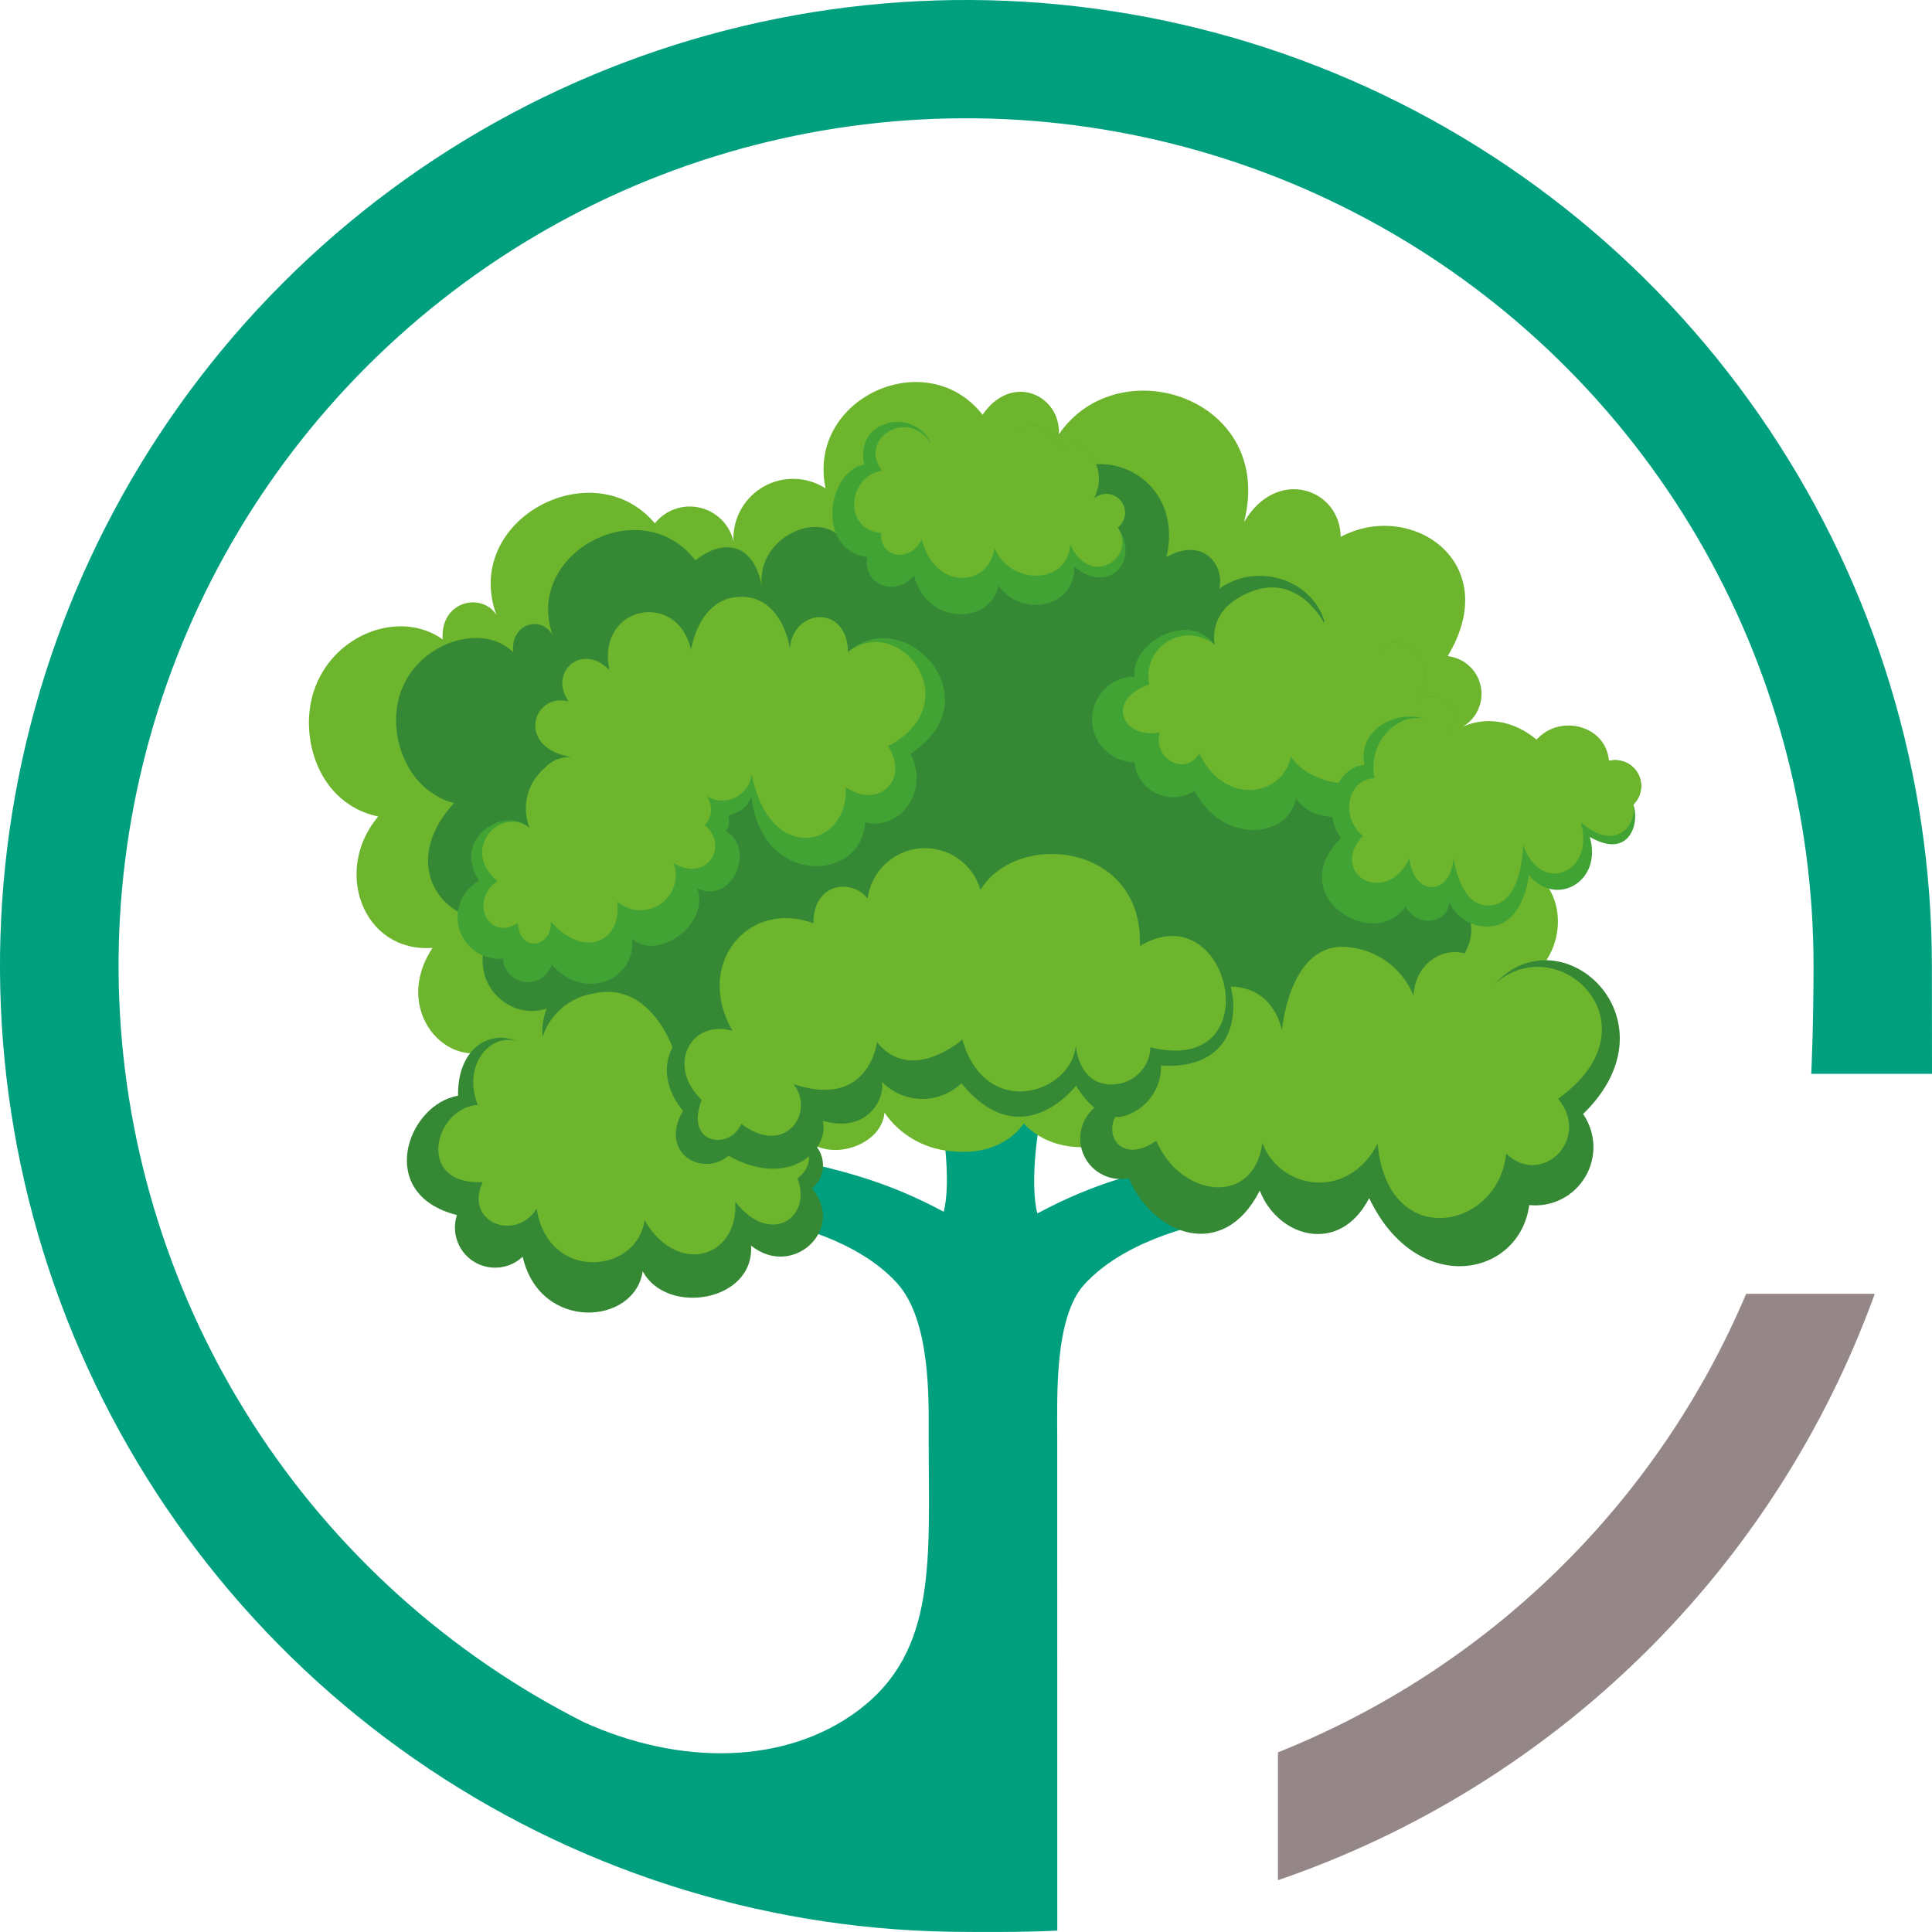
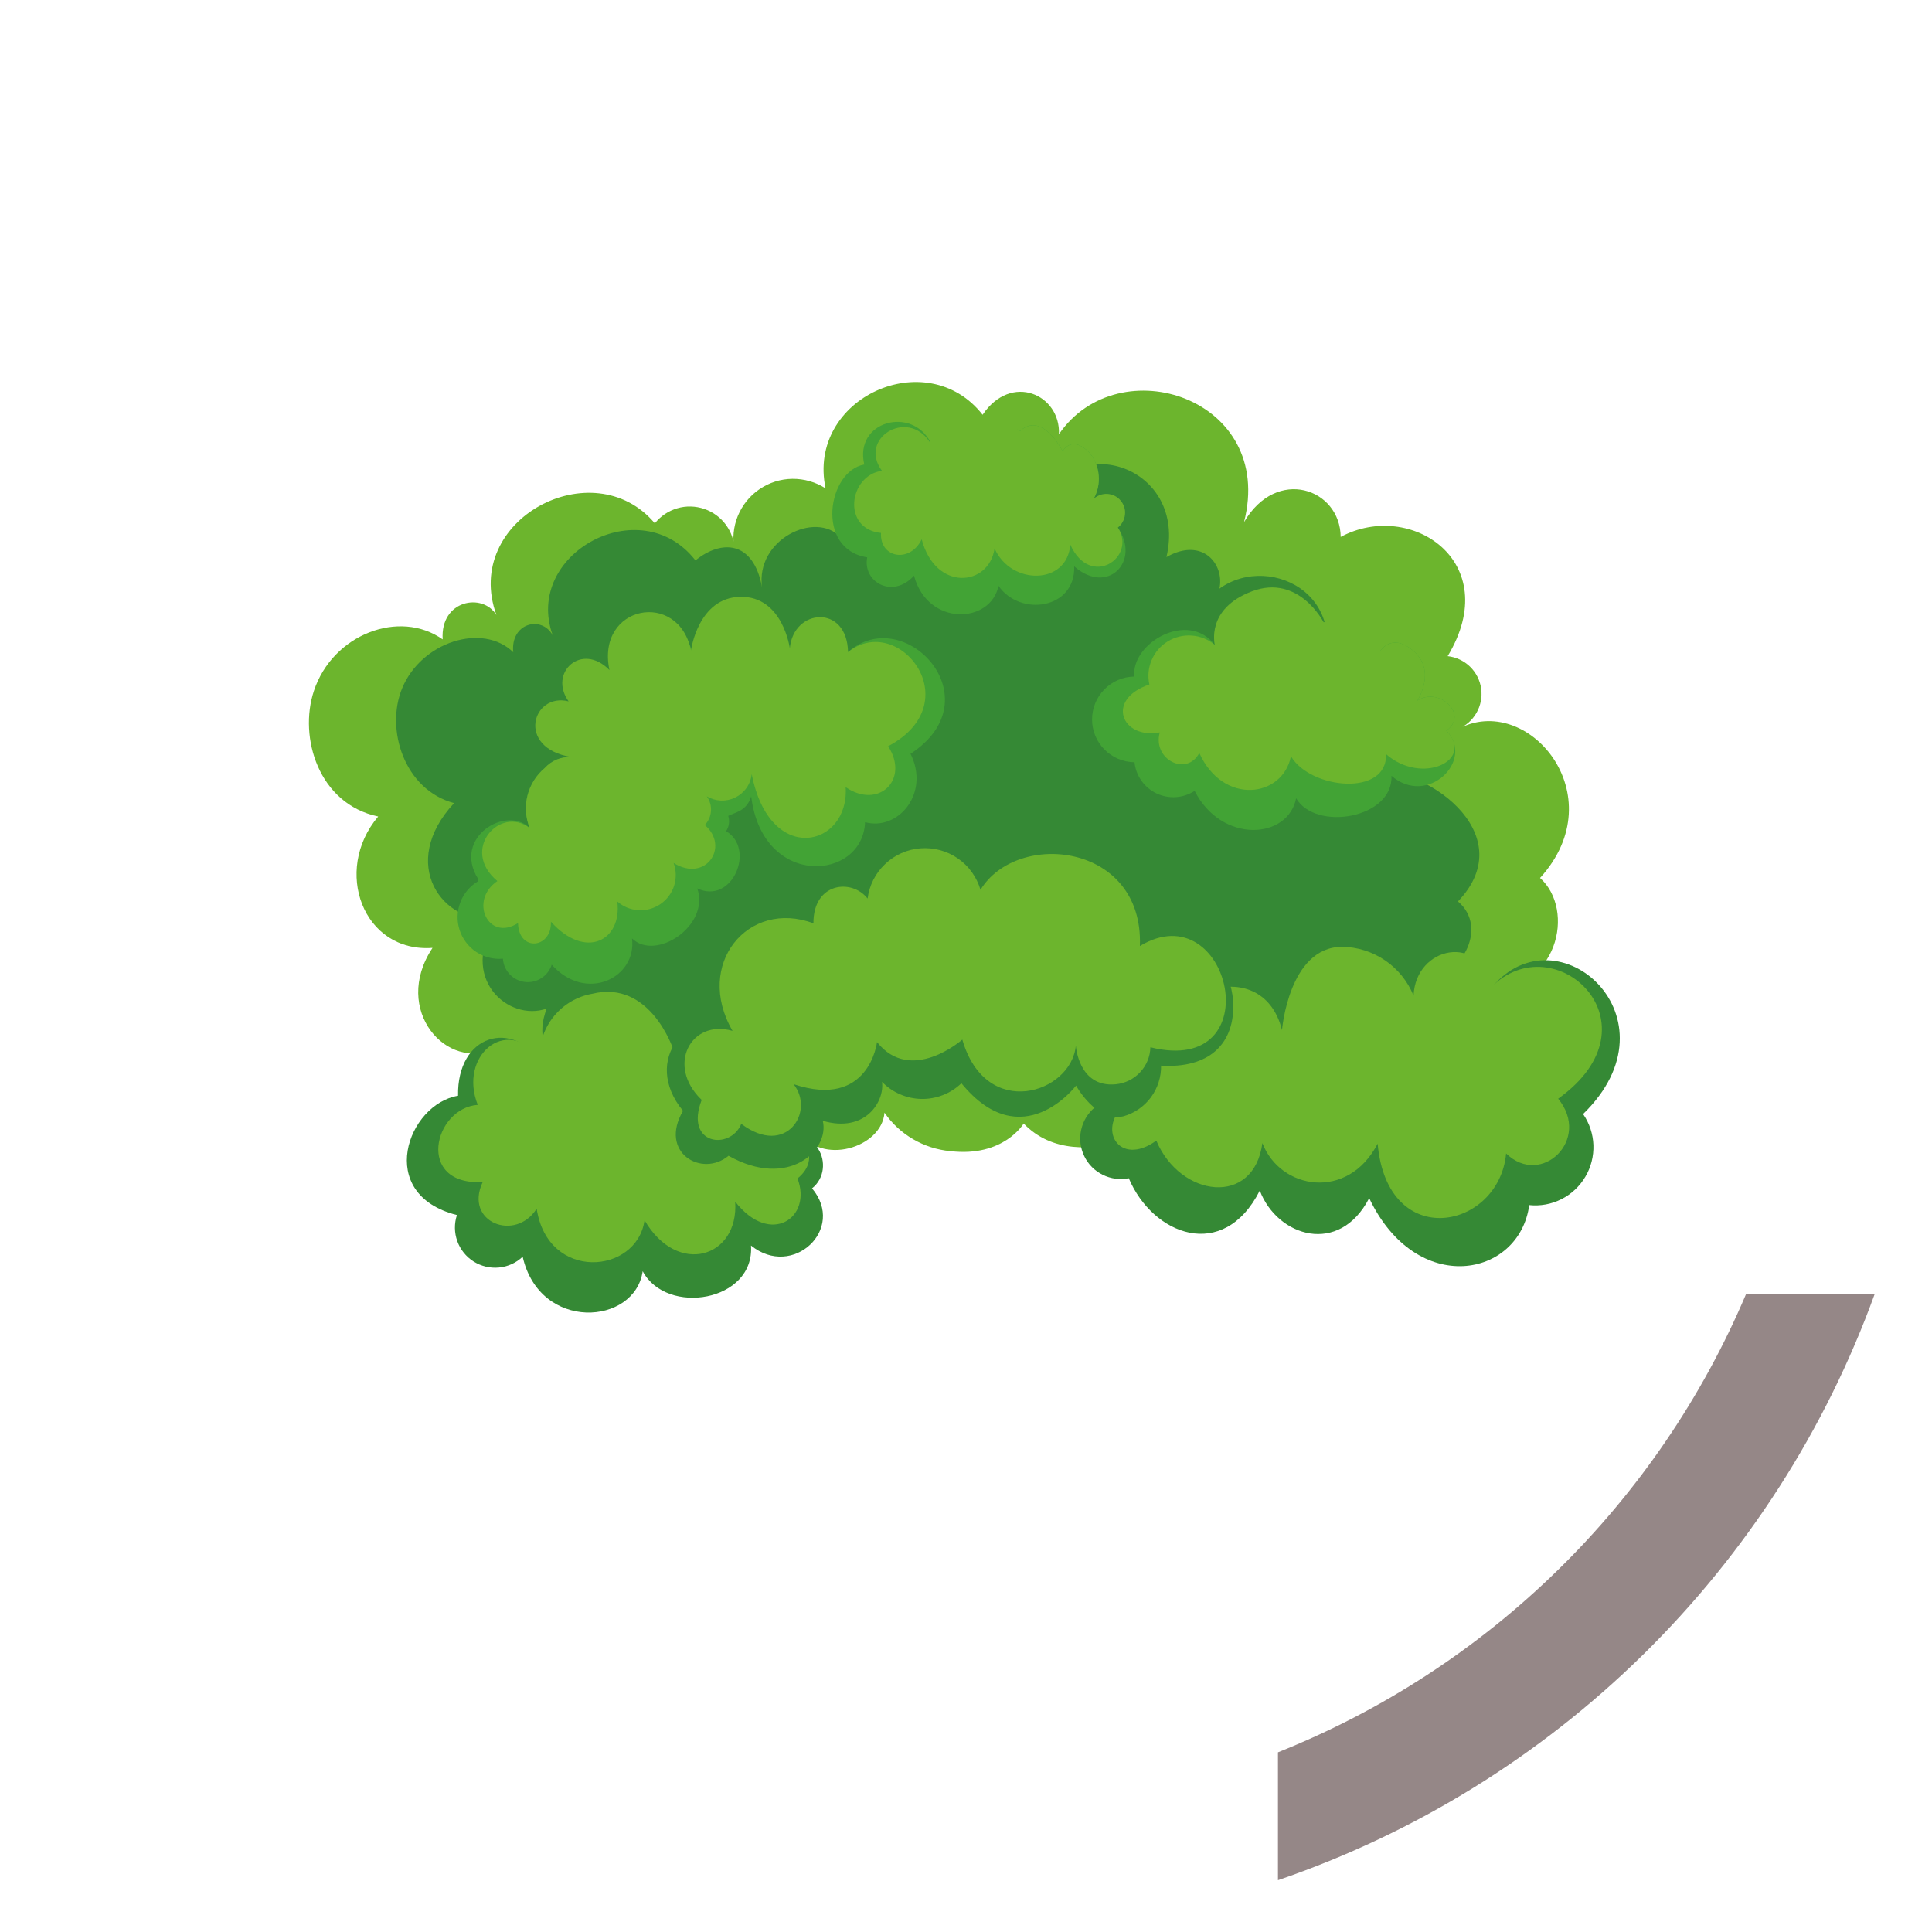
<svg xmlns="http://www.w3.org/2000/svg" width="32" height="32" viewBox="0 0 32 32" fill="none">
  <path d="M28.922 21.43C28.195 23.146 27.136 24.7 25.805 26.003C24.474 27.307 22.897 28.333 21.167 29.024V31.142C23.436 30.365 25.502 29.089 27.212 27.409C28.923 25.728 30.235 23.685 31.052 21.43H28.922Z" fill="#958787" />
-   <path d="M31.998 15.999C31.998 12.835 31.059 9.741 29.301 7.11C27.543 4.479 25.045 2.429 22.121 1.218C19.198 0.007 15.981 -0.31 12.878 0.307C9.774 0.925 6.923 2.448 4.686 4.686C2.449 6.923 0.925 9.774 0.307 12.877C-0.31 15.981 0.007 19.198 1.218 22.121C2.429 25.045 4.479 27.543 7.11 29.301C9.741 31.059 12.835 31.998 15.999 31.998C16.002 31.998 16.97 32.008 17.512 31.977C17.512 31.96 17.511 25.216 17.511 23.814C17.511 23.125 17.462 21.818 17.96 21.274C18.585 20.591 19.673 20.296 20.341 20.186L20.087 19.151C18.923 19.388 18.151 19.578 17.183 20.098C17.057 19.657 17.155 18.477 17.444 17.79L15.369 17.763C15.658 18.45 15.755 19.63 15.63 20.07C14.662 19.551 13.889 19.361 12.726 19.124L12.472 20.159C13.14 20.268 14.228 20.564 14.853 21.247C15.419 21.866 15.382 23.181 15.382 23.801C15.382 25.834 15.532 27.342 14.214 28.331C13.016 29.229 11.272 29.252 9.666 28.523C7.438 27.396 5.55 25.695 4.198 23.595C2.847 21.496 2.079 19.073 1.976 16.578C1.872 14.083 2.436 11.606 3.609 9.402C4.783 7.197 6.522 5.346 8.65 4.038C10.777 2.73 13.215 2.014 15.711 1.962C18.208 1.91 20.673 2.526 22.853 3.745C25.032 4.963 26.847 6.742 28.11 8.896C29.373 11.05 30.039 13.502 30.038 15.999C30.038 17.005 30 17.786 30 17.786H32C32 17.786 31.998 17.002 31.998 15.999Z" fill="#00A07F" />
  <path d="M16.955 18.609C16.955 18.609 16.624 19.172 15.738 19.066C15.521 19.046 15.311 18.978 15.123 18.868C14.935 18.758 14.773 18.609 14.65 18.429C14.605 19.015 13.594 19.315 13.235 18.734C12.929 19.196 11.809 18.235 11.71 17.677C11.456 18.355 9.692 18.888 9.074 17.679C8.853 18.348 7.983 18.046 8.2 17.358C7.415 17.762 6.48 16.731 7.164 15.7C6.015 15.783 5.507 14.42 6.264 13.524C5.277 13.317 4.944 12.213 5.199 11.444C5.51 10.503 6.619 10.085 7.332 10.59C7.29 9.939 7.993 9.811 8.222 10.186C7.648 8.6 9.83 7.458 10.846 8.668C10.941 8.549 11.071 8.462 11.217 8.419C11.363 8.376 11.519 8.38 11.664 8.429C11.808 8.478 11.934 8.57 12.024 8.693C12.114 8.816 12.164 8.964 12.167 9.116C12.128 8.925 12.147 8.727 12.22 8.547C12.294 8.367 12.418 8.212 12.579 8.103C12.74 7.993 12.93 7.933 13.124 7.931C13.319 7.929 13.51 7.984 13.674 8.089C13.359 6.593 15.349 5.688 16.275 6.87C16.752 6.165 17.568 6.538 17.539 7.192C18.532 5.746 21.131 6.596 20.605 8.648C21.146 7.722 22.198 8.092 22.206 8.893C23.36 8.272 24.921 9.301 23.978 10.868C24.117 10.883 24.248 10.945 24.348 11.042C24.449 11.14 24.514 11.269 24.533 11.408C24.552 11.546 24.524 11.688 24.454 11.809C24.384 11.931 24.275 12.025 24.145 12.078C25.292 11.448 26.758 13.167 25.508 14.542C26.098 15.068 25.817 16.425 24.565 16.42C23.393 17.986 20.242 18.61 19.886 18.267C19.652 18.482 17.886 19.578 16.955 18.609" fill="#6CB52D" />
  <path d="M16.475 17.613C16.26 17.799 16.003 17.928 15.726 17.99C15.449 18.052 15.162 18.045 14.888 17.97C13.842 17.63 13.607 18.097 13.607 18.097C13.337 18.341 12.532 18.05 12.402 17.541C12.132 17.929 11.805 18.291 11.737 17.803C11.504 18.38 10.285 18.45 9.795 17.376C9.59 17.947 8.73 17.55 9.055 16.705C8.421 16.931 7.581 16.2 8.224 15.226C7.323 15.328 6.59 14.306 7.521 13.302C6.694 13.083 6.379 12.075 6.662 11.397C6.982 10.627 7.996 10.31 8.501 10.803C8.452 10.316 8.973 10.188 9.155 10.523C8.667 9.176 10.606 8.11 11.519 9.282C11.944 8.937 12.476 8.947 12.622 9.725C12.512 8.938 13.505 8.454 13.921 8.897C13.698 7.707 15.51 6.47 16.134 8.071C16.374 7.383 17.076 7.776 17.141 8.391C17.835 7.076 19.666 7.744 19.32 9.227C19.918 8.886 20.286 9.348 20.197 9.75C21.062 9.127 22.584 9.926 21.737 11.494C22.451 11.362 23.202 12.385 22.657 12.783C23.54 12.629 25.24 13.791 24.148 14.931C24.669 15.366 24.198 16.239 23.504 16.232C23.545 16.582 23.158 17.433 22.922 16.445C22.942 17.052 21.472 18.686 20.788 17.803C20.788 17.803 20.274 18.351 19.891 17.378C19.963 17.883 19.499 18.1 19.243 17.837C19.243 17.837 18.706 18.628 18.35 17.578C18.35 17.578 18.445 18.018 17.612 17.764C17.628 18.138 16.383 17.99 15.889 17.019" fill="#358935" />
  <path d="M16.352 10.606C16.35 10.562 16.35 10.536 16.35 10.536C16.352 10.557 16.352 10.581 16.352 10.606Z" fill="#00A07F" />
  <path d="M18.514 8.738C18.813 8.499 18.393 8.051 18.114 8.262C18.18 8.144 18.209 8.009 18.198 7.875C18.187 7.741 18.136 7.613 18.052 7.507C17.75 7.188 17.601 7.474 17.601 7.474C17.601 7.474 17.262 6.801 16.895 7.139C16.895 7.139 16.626 6.94 16.009 7.187C15.392 7.434 15.413 7.328 15.413 7.328C15.107 6.725 14.146 6.97 14.315 7.694C13.709 7.799 13.498 9.097 14.364 9.231C14.283 9.637 14.783 9.927 15.139 9.535C15.364 10.38 16.41 10.336 16.538 9.703C16.898 10.222 17.816 10.088 17.792 9.38C18.345 9.869 18.901 9.294 18.514 8.738" fill="#42A335" />
  <path d="M18.514 8.737C18.837 9.23 18.058 9.761 17.727 9.019C17.679 9.692 16.744 9.7 16.473 9.083C16.382 9.715 15.496 9.804 15.266 8.933C15.072 9.332 14.57 9.244 14.592 8.827C13.943 8.763 14.054 7.878 14.607 7.797C14.213 7.262 15.026 6.762 15.396 7.317C15.396 7.317 15.391 7.38 16.008 7.133C16.626 6.886 16.896 7.139 16.896 7.139C17.262 6.801 17.601 7.474 17.601 7.474C17.601 7.474 17.751 7.188 18.052 7.507C18.137 7.613 18.187 7.741 18.198 7.875C18.21 8.009 18.18 8.144 18.115 8.262C18.146 8.233 18.182 8.212 18.221 8.198C18.261 8.184 18.303 8.178 18.345 8.181C18.387 8.184 18.427 8.195 18.465 8.214C18.502 8.233 18.535 8.259 18.562 8.292C18.589 8.324 18.609 8.361 18.622 8.401C18.634 8.441 18.638 8.483 18.633 8.525C18.629 8.566 18.616 8.607 18.595 8.643C18.575 8.68 18.547 8.712 18.514 8.737Z" fill="#6CB52D" />
  <path d="M23.956 12.101C24.337 11.832 23.83 11.367 23.476 11.605C23.476 11.605 23.79 11.126 23.425 10.795C23.061 10.464 22.865 10.778 22.865 10.778C22.865 10.778 22.467 10.067 22 10.446C22 10.446 21.555 9.501 20.778 9.792C20.003 10.083 20.121 10.682 20.121 10.682C19.68 10.1 18.732 10.652 18.788 11.206C18.601 11.208 18.423 11.284 18.292 11.418C18.161 11.551 18.088 11.73 18.088 11.917C18.088 12.104 18.162 12.283 18.294 12.415C18.425 12.548 18.604 12.623 18.791 12.625C18.802 12.736 18.842 12.841 18.906 12.931C18.97 13.022 19.056 13.094 19.156 13.142C19.256 13.189 19.367 13.21 19.477 13.203C19.588 13.195 19.694 13.159 19.787 13.099C20.233 13.977 21.332 13.907 21.468 13.222C21.794 13.775 23.079 13.554 23.047 12.849C23.639 13.368 24.437 12.596 23.956 12.101" fill="#42A335" />
  <path d="M23.956 12.101C24.337 11.832 23.83 11.367 23.476 11.605C23.476 11.605 23.79 11.126 23.426 10.795C23.062 10.464 22.865 10.778 22.865 10.778C22.865 10.778 22.771 9.844 21.924 10.308C21.924 10.308 21.515 9.502 20.739 9.793C19.963 10.084 20.122 10.682 20.122 10.682C20.015 10.592 19.882 10.537 19.743 10.527C19.604 10.516 19.464 10.549 19.345 10.621C19.225 10.693 19.131 10.801 19.076 10.93C19.02 11.058 19.007 11.2 19.037 11.337C18.304 11.585 18.579 12.249 19.209 12.131C19.086 12.58 19.656 12.867 19.864 12.472C20.259 13.346 21.247 13.211 21.382 12.526C21.709 13.079 22.988 13.195 22.956 12.49C23.548 13.01 24.437 12.596 23.956 12.101" fill="#6CB52D" />
-   <path d="M23.279 15.017C22.752 15.778 21.244 14.831 22.211 13.883C21.872 13.415 22.151 12.684 22.6 12.671C22.423 11.853 23.848 11.398 24.28 12.618C24.521 11.954 25.12 12.156 25.34 12.638C25.632 11.811 26.358 12.017 26.649 12.603C26.74 12.58 26.837 12.588 26.924 12.625C27.011 12.662 27.082 12.727 27.129 12.81C27.175 12.892 27.192 12.988 27.178 13.081C27.165 13.175 27.121 13.261 27.053 13.327C27.163 13.624 26.994 14.246 26.332 13.862C26.549 14.618 25.759 15.033 25.323 14.494C25.323 14.494 25.247 15.268 24.721 15.341C24.573 15.361 24.423 15.333 24.294 15.26C24.164 15.188 24.061 15.074 24.002 14.938C24.005 15.267 23.5 15.397 23.279 15.017Z" fill="#42A335" />
-   <path d="M23.342 14.223C22.951 15.032 21.994 14.463 22.573 13.844C22.19 13.529 22.319 12.903 22.767 12.89C22.591 12.072 23.658 11.323 24.248 12.5C24.408 11.948 25.335 12.112 25.292 12.524C25.559 11.763 26.596 11.915 26.649 12.603C26.741 12.58 26.837 12.588 26.924 12.625C27.011 12.662 27.083 12.727 27.129 12.81C27.175 12.892 27.192 12.988 27.179 13.081C27.165 13.175 27.121 13.261 27.053 13.327C27.117 13.662 26.762 14.13 26.182 13.617C26.435 14.46 25.506 14.842 25.226 13.985C25.226 13.985 25.234 14.923 24.707 14.995C24.18 15.067 24.075 14.207 24.075 14.207C24.039 14.834 23.427 14.871 23.342 14.223" fill="#6CB52D" />
  <path d="M7.916 14.553C7.492 13.864 8.39 13.332 8.773 13.714C8.704 13.543 8.691 13.355 8.736 13.176C8.782 12.997 8.882 12.838 9.024 12.72C9.079 12.659 9.147 12.611 9.223 12.58C9.299 12.549 9.381 12.535 9.462 12.539C9.444 12.496 9.428 12.452 9.413 12.407C8.994 12.444 8.824 11.585 9.412 11.666C9.518 11.537 9.659 11.441 9.817 11.388C9.975 11.335 10.145 11.329 10.307 11.369C10.451 10.443 11.319 9.892 11.503 10.962C11.503 10.962 11.583 9.854 12.241 9.966C12.899 10.078 13.024 10.933 13.024 10.933C13.024 10.933 13.577 9.561 14.046 10.801C14.969 9.973 16.484 11.57 15.081 12.485C15.408 13.138 14.878 13.768 14.328 13.618C14.293 14.586 12.632 14.728 12.442 13.191C12.366 13.444 12.151 13.461 12.062 13.514C12.075 13.556 12.079 13.6 12.073 13.644C12.067 13.688 12.051 13.73 12.026 13.767C12.519 14.055 12.132 14.99 11.549 14.715C11.763 15.33 10.862 15.929 10.468 15.543C10.552 16.192 9.71 16.616 9.138 15.978C9.109 16.07 9.048 16.149 8.967 16.201C8.886 16.253 8.789 16.276 8.693 16.264C8.597 16.252 8.508 16.207 8.442 16.137C8.376 16.067 8.336 15.975 8.33 15.879C8.174 15.893 8.018 15.853 7.887 15.767C7.757 15.68 7.66 15.552 7.612 15.403C7.564 15.254 7.568 15.093 7.624 14.947C7.679 14.8 7.783 14.677 7.918 14.597" fill="#42A335" />
  <path d="M8.238 14.593C7.613 14.071 8.286 13.337 8.773 13.715C8.705 13.544 8.692 13.355 8.737 13.176C8.782 12.998 8.882 12.838 9.024 12.72C9.079 12.659 9.147 12.611 9.223 12.58C9.299 12.549 9.381 12.535 9.463 12.539C8.536 12.388 8.822 11.464 9.418 11.617C9.078 11.141 9.634 10.628 10.094 11.098C9.869 10.022 11.238 9.765 11.445 10.773C11.445 10.773 11.561 9.896 12.264 9.885C12.967 9.874 13.082 10.738 13.082 10.738C13.142 10.073 14.033 10.006 14.046 10.801C14.886 10.129 16.067 11.642 14.71 12.36C15.069 12.911 14.553 13.412 14.007 13.038C14.07 14.027 12.752 14.36 12.451 12.823C12.441 12.905 12.412 12.984 12.364 13.051C12.316 13.119 12.252 13.173 12.178 13.21C12.104 13.246 12.022 13.263 11.939 13.26C11.857 13.256 11.777 13.232 11.706 13.189C11.757 13.26 11.782 13.346 11.776 13.433C11.77 13.52 11.734 13.602 11.674 13.665C12.091 14.022 11.691 14.625 11.157 14.294C11.202 14.416 11.204 14.549 11.165 14.672C11.125 14.796 11.045 14.902 10.938 14.975C10.831 15.048 10.703 15.084 10.573 15.075C10.444 15.068 10.321 15.017 10.224 14.931C10.308 15.58 9.696 15.904 9.125 15.266C9.141 15.712 8.591 15.773 8.58 15.289C8.088 15.604 7.763 14.917 8.238 14.593" fill="#6CB52D" />
  <path d="M13.45 19.683C13.876 19.344 13.497 18.524 12.883 19.007C12.883 19.007 13.223 18.388 12.795 17.934C12.366 17.481 12.153 17.888 12.153 17.888C12.153 17.888 11.672 16.931 11.151 17.411C11.151 17.411 10.607 16.143 9.73 16.494C9.494 16.569 9.292 16.725 9.16 16.934C9.028 17.144 8.975 17.394 9.011 17.64C8.485 16.853 7.567 17.14 7.587 18.149C6.751 18.286 6.203 19.78 7.568 20.125C7.522 20.266 7.524 20.418 7.574 20.557C7.624 20.696 7.719 20.815 7.844 20.894C7.969 20.973 8.117 21.008 8.264 20.994C8.412 20.98 8.55 20.917 8.657 20.815C8.941 22.062 10.515 21.953 10.645 21.055C11.039 21.798 12.501 21.562 12.439 20.63C13.128 21.188 14.018 20.357 13.45 19.683" fill="#358935" />
  <path d="M13.209 19.519C13.634 19.181 13.278 18.674 12.882 18.975C12.882 18.975 13.223 18.355 12.795 17.903C12.366 17.449 12.153 17.856 12.153 17.856C12.153 17.856 11.671 16.899 11.151 17.38C11.151 17.38 10.771 16.222 9.808 16.46C9.562 16.503 9.34 16.633 9.18 16.825C9.021 17.017 8.934 17.259 8.937 17.509C8.374 16.817 7.593 17.496 7.913 18.3C7.184 18.353 6.878 19.636 7.995 19.579C7.681 20.246 8.538 20.577 8.889 20.019C9.073 21.231 10.547 21.109 10.676 20.211C11.217 21.145 12.24 20.835 12.177 19.903C12.76 20.652 13.459 20.168 13.209 19.519Z" fill="#6CB52D" />
  <path d="M24.707 16.357C25.791 15.04 27.857 16.861 26.221 18.452C26.326 18.604 26.385 18.782 26.392 18.966C26.398 19.15 26.352 19.333 26.258 19.491C26.164 19.65 26.027 19.779 25.862 19.862C25.698 19.945 25.513 19.979 25.329 19.96C25.166 21.161 23.463 21.492 22.678 19.845C22.184 20.801 21.16 20.489 20.866 19.72C20.262 20.91 19.093 20.457 18.696 19.515C18.55 19.545 18.398 19.525 18.264 19.458C18.13 19.392 18.022 19.283 17.958 19.148C17.893 19.013 17.875 18.861 17.907 18.715C17.939 18.569 18.018 18.438 18.133 18.342C17.873 17.784 18.572 16.774 19.482 17.659C18.843 16.522 20.909 15.831 21.249 17.179C21.249 17.179 21.345 15.938 22.227 15.933C22.469 15.922 22.71 15.979 22.922 16.096C23.135 16.213 23.311 16.387 23.431 16.598C23.431 16.598 24.061 15.161 24.696 16.37" fill="#358935" />
  <path d="M24.697 16.353C25.75 15.29 27.543 16.956 25.808 18.198C26.362 18.872 25.528 19.672 24.946 19.105C24.829 20.366 22.979 20.746 22.818 18.943C22.323 19.898 21.203 19.703 20.909 18.933C20.767 19.993 19.548 19.834 19.152 18.892C18.527 19.347 18.135 18.67 18.68 18.249C18.514 17.914 18.503 16.652 19.407 17.508C19.015 16.498 20.894 15.712 21.234 17.061C21.234 17.061 21.346 15.687 22.228 15.682C22.484 15.685 22.732 15.764 22.943 15.908C23.154 16.052 23.317 16.255 23.413 16.491C23.447 15.664 24.542 15.456 24.697 16.353" fill="#6CB52D" />
  <path d="M18.856 15.698C19.446 15.386 20.317 15.55 20.425 16.57C20.468 17.3 20.013 17.7 19.231 17.65C19.234 17.838 19.175 18.023 19.063 18.175C18.95 18.327 18.791 18.437 18.609 18.489C18.158 18.595 17.823 17.981 17.823 17.981C17.823 17.981 16.925 19.168 15.924 17.942C15.746 18.113 15.508 18.206 15.262 18.202C15.016 18.197 14.781 18.096 14.609 17.919C14.654 18.243 14.334 18.771 13.628 18.564C13.744 19.049 13.062 19.702 12.067 19.143C11.627 19.51 10.907 19.092 11.313 18.399C10.614 17.555 11.414 16.622 12.199 17.103C11.928 15.932 12.499 14.831 13.548 15.67C13.54 14.856 14.13 15.064 14.388 15.398C14.411 14.257 15.907 14.22 16.173 15.17C16.439 14.094 18.573 13.851 18.879 15.582" fill="#358935" />
  <path d="M18.88 15.669C20.378 14.768 21.069 17.845 19.054 17.346C19.05 17.5 18.989 17.648 18.883 17.761C18.777 17.874 18.634 17.944 18.479 17.959C17.86 18.017 17.819 17.317 17.819 17.317C17.75 18.106 16.331 18.574 15.939 17.219C15.939 17.219 15.089 17.967 14.526 17.26C14.526 17.26 14.398 18.377 13.144 17.957C13.504 18.407 13.025 19.175 12.278 18.615C12.097 19.054 11.332 18.969 11.622 18.218C11.027 17.649 11.444 16.875 12.133 17.074C11.493 15.969 12.395 14.889 13.473 15.293C13.469 14.613 14.111 14.549 14.37 14.883C14.398 14.665 14.5 14.463 14.66 14.312C14.819 14.16 15.026 14.068 15.245 14.051C15.465 14.034 15.684 14.093 15.865 14.218C16.046 14.343 16.178 14.527 16.24 14.738C16.849 13.742 18.944 13.966 18.88 15.669" fill="#6CB52D" />
</svg>